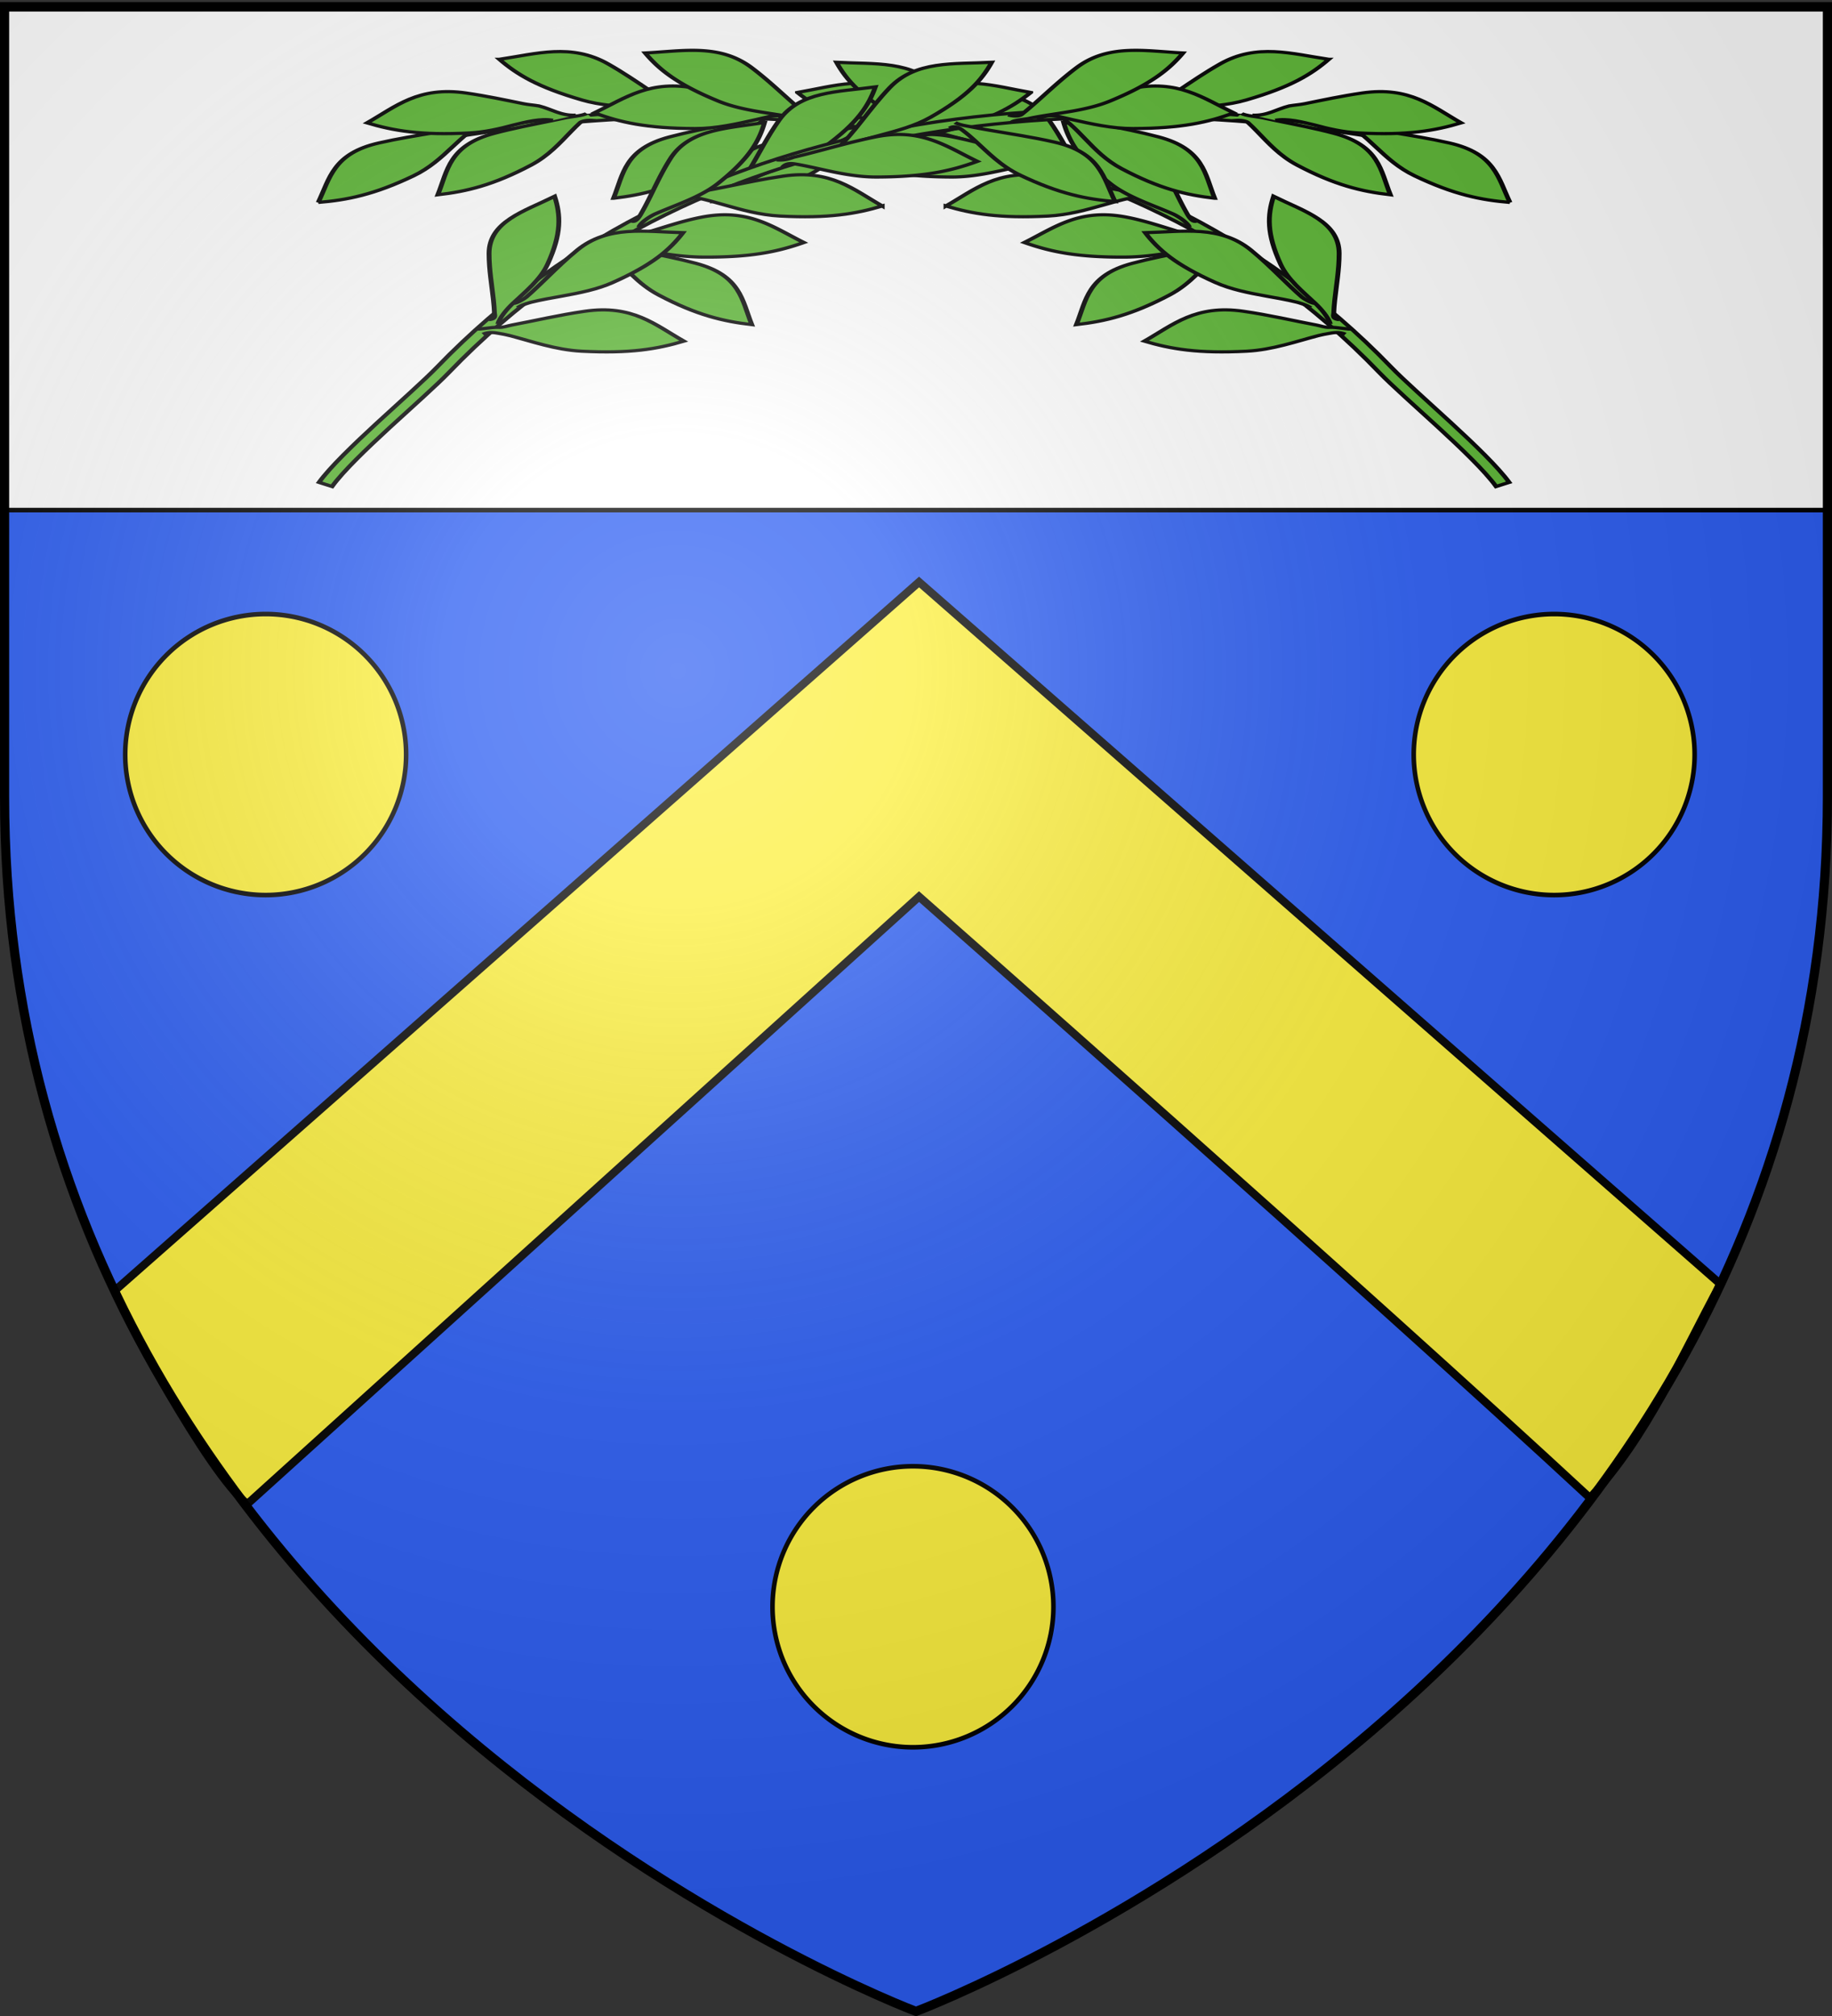
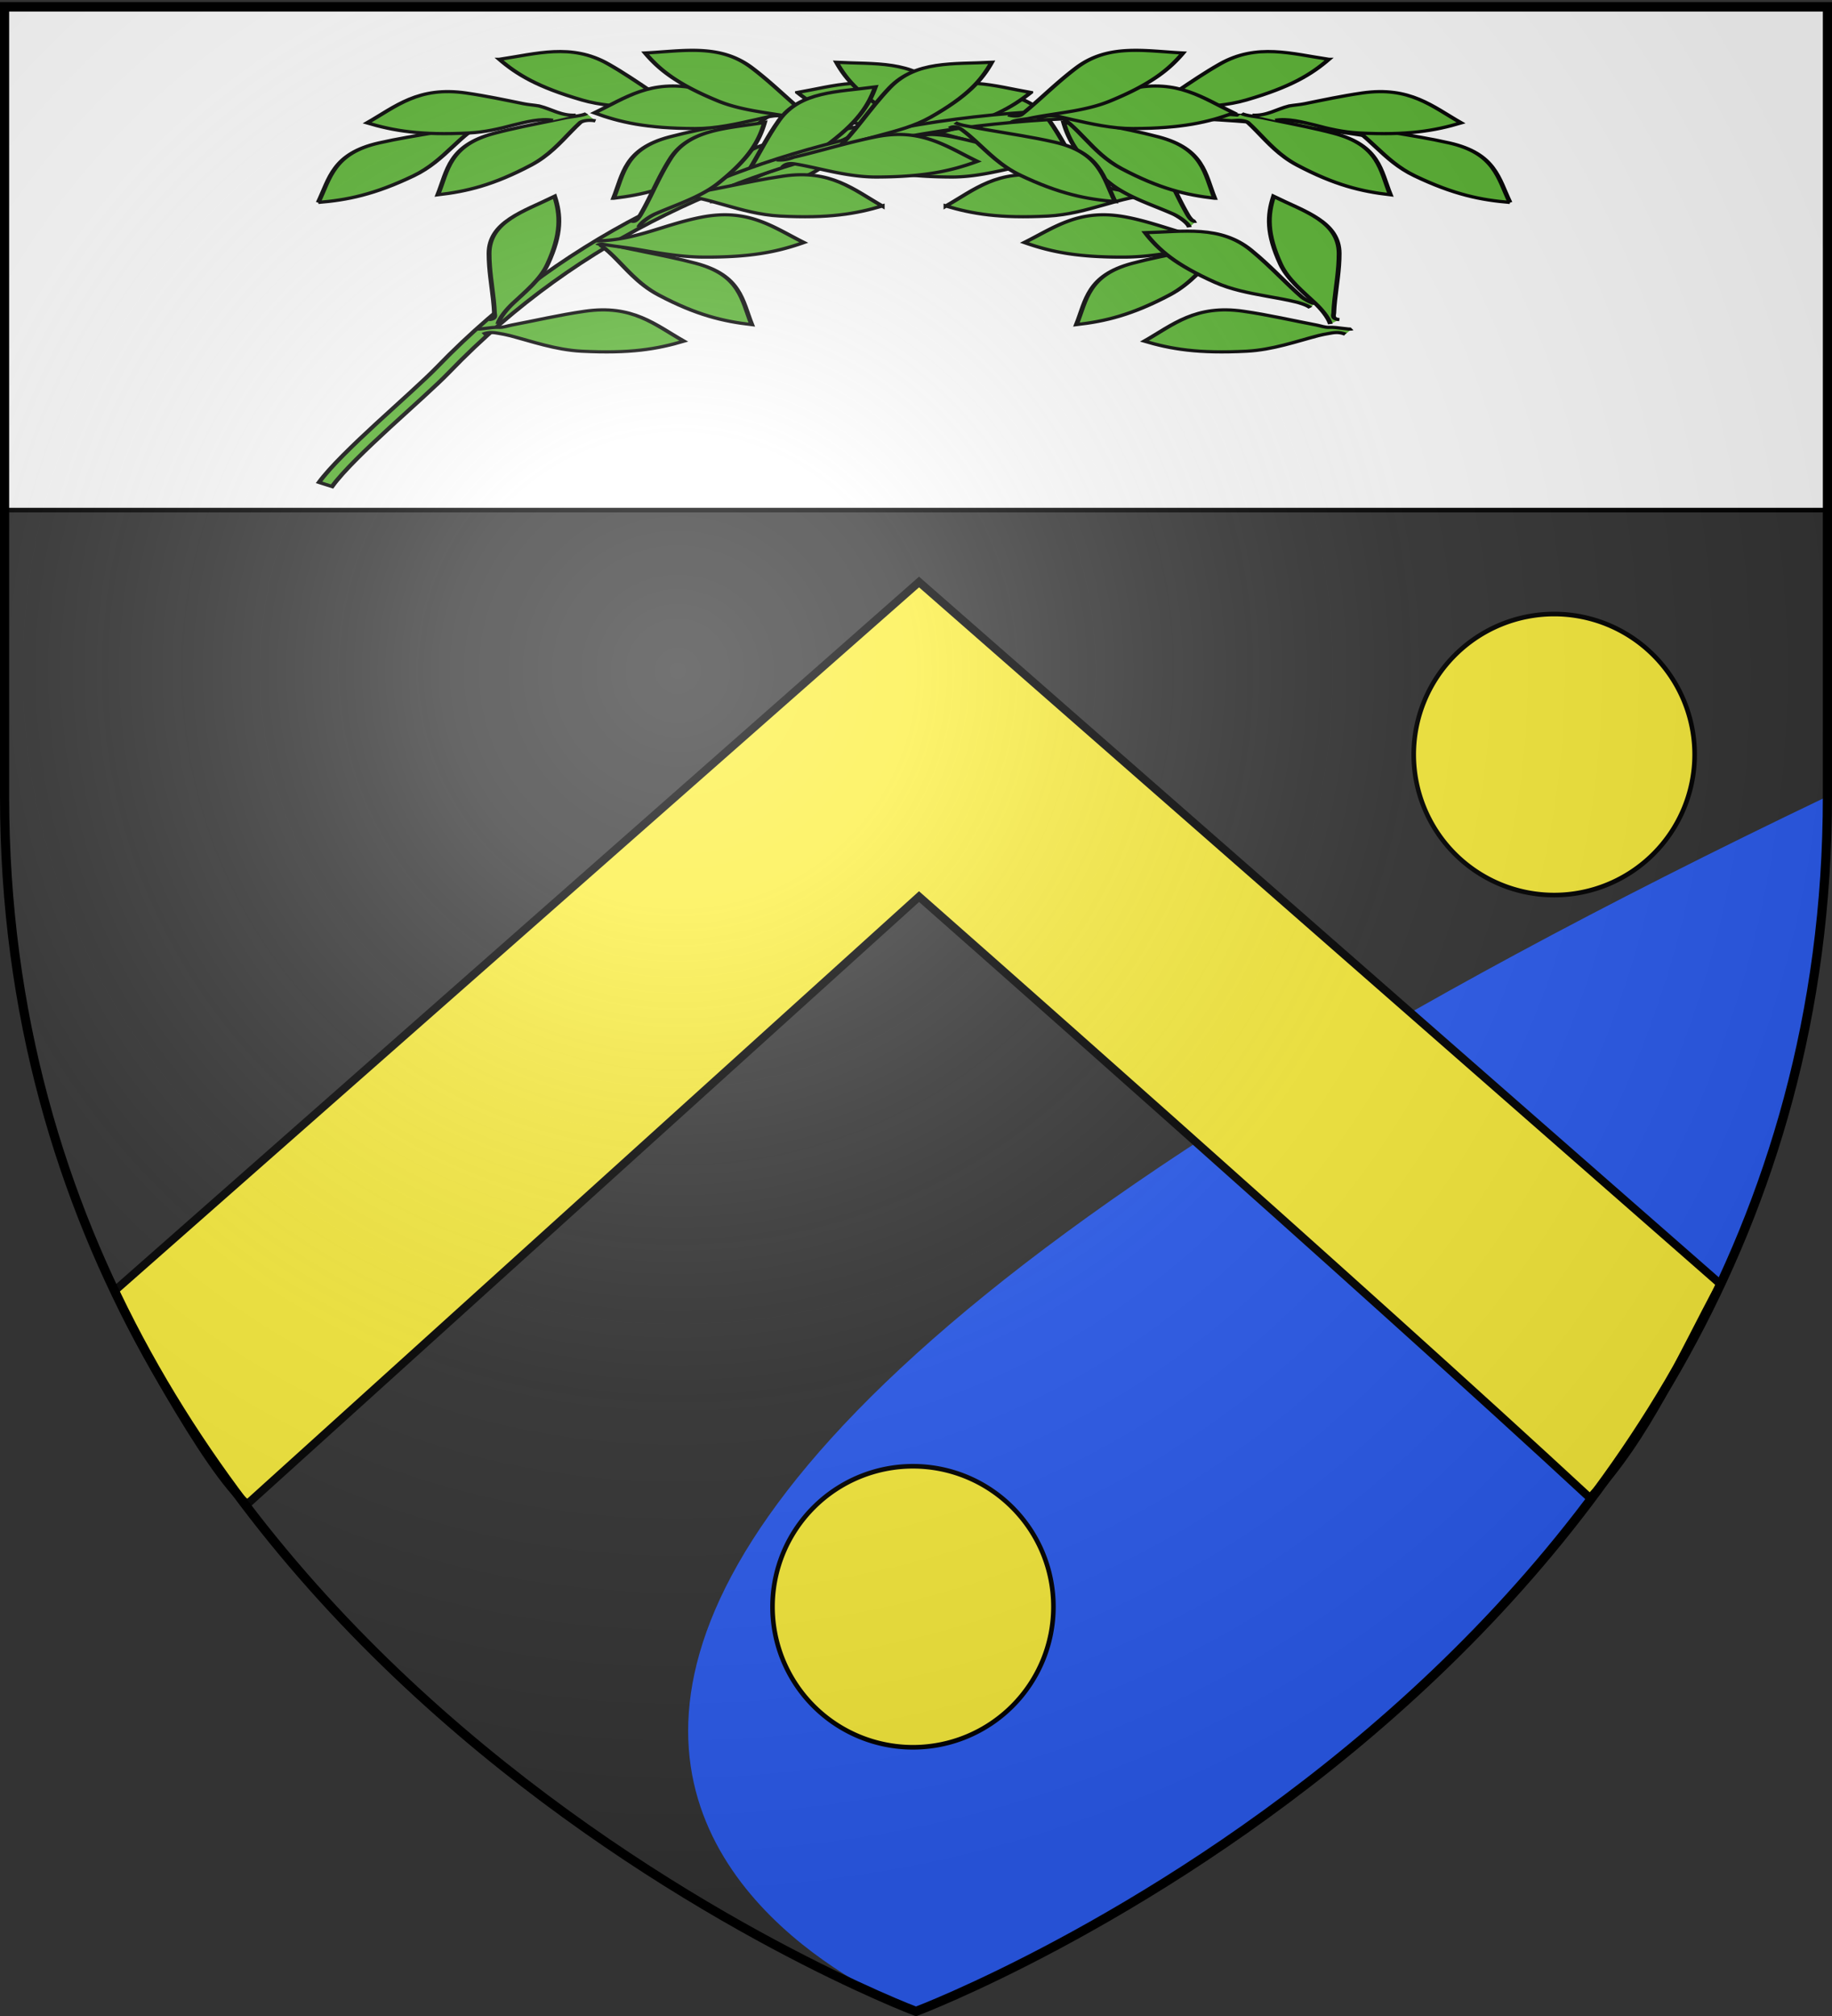
<svg xmlns="http://www.w3.org/2000/svg" xmlns:xlink="http://www.w3.org/1999/xlink" width="600" height="660" version="1.0">
  <rect width="100%" height="100%" fill="#333333" stroke="none" />
  <desc>Flag of Canton of Valais (Wallis)</desc>
  <defs>
    <radialGradient xlink:href="#a" id="b" cx="221.445" cy="226.331" r="300" fx="221.445" fy="226.331" gradientTransform="matrix(1.353 0 0 1.349 -77.63 -85.747)" gradientUnits="userSpaceOnUse" />
    <linearGradient id="a">
      <stop offset="0" style="stop-color:white;stop-opacity:.314" />
      <stop offset=".19" style="stop-color:white;stop-opacity:.251" />
      <stop offset=".6" style="stop-color:#6b6b6b;stop-opacity:.125" />
      <stop offset="1" style="stop-color:black;stop-opacity:.125" />
    </linearGradient>
  </defs>
  <g style="display:inline">
-     <path d="M300 658.5s298.5-112.32 298.5-397.772V2.176H1.5v258.552C1.5 546.18 300 658.5 300 658.5" style="fill:#2b5df2;fill-opacity:1;fill-rule:evenodd;stroke:none;stroke-width:1px;stroke-linecap:butt;stroke-linejoin:miter;stroke-opacity:1" />
+     <path d="M300 658.5s298.5-112.32 298.5-397.772V2.176v258.552C1.5 546.18 300 658.5 300 658.5" style="fill:#2b5df2;fill-opacity:1;fill-rule:evenodd;stroke:none;stroke-width:1px;stroke-linecap:butt;stroke-linejoin:miter;stroke-opacity:1" />
    <path d="m81.02 492.371 219.977-198.843S447.318 422.354 520.723 490.4c18.873-20.128 29.864-46.344 42.747-70.006L300.997 190.535 37.618 422.503c1.645 5.729 30.846 60.44 43.402 69.868z" style="fill:#fcef3c;fill-opacity:1;fill-rule:evenodd;stroke:#000;stroke-width:2.628;stroke-linecap:butt;stroke-linejoin:miter;stroke-miterlimit:4;stroke-dasharray:none;stroke-opacity:1;display:inline" />
    <path d="M1 3h599v164H1z" style="fill:#fff;fill-opacity:1;fill-rule:nonzero;stroke:#000;stroke-width:1.5;stroke-miterlimit:4;stroke-dasharray:none;stroke-opacity:1" />
-     <path d="M148 269.5a46 45.5 0 1 1-92 0 46 45.5 0 1 1 92 0z" style="fill:#fcef3c;fill-opacity:1;fill-rule:nonzero;stroke:#000;stroke-width:1.5;stroke-miterlimit:4;stroke-dasharray:none;stroke-opacity:1" transform="matrix(1 0 0 1.011 -14.991 -25.438)" />
    <path d="M148 269.5a46 45.5 0 1 1-92 0 46 45.5 0 1 1 92 0z" style="fill:#fcef3c;fill-opacity:1;fill-rule:nonzero;stroke:#000;stroke-width:1.5;stroke-miterlimit:4;stroke-dasharray:none;stroke-opacity:1" transform="matrix(1 0 0 1.011 407.009 -25.438)" />
    <path d="M148 269.5a46 45.5 0 1 1-92 0 46 45.5 0 1 1 92 0z" style="fill:#fcef3c;fill-opacity:1;fill-rule:nonzero;stroke:#000;stroke-width:1.5;stroke-miterlimit:4;stroke-dasharray:none;stroke-opacity:1;display:inline" transform="matrix(1 0 0 1.011 197.009 253.562)" />
    <g style="display:inline">
      <path d="M67.87 402.74c.096 15.805-3.335 31.096 12.805 42.984 13.243 9.754 27.584 16.495 38.423 25.727-8.507-9.998-8.903-28.013-18.736-41.196-11.985-16.069-21.598-22.573-32.492-27.515zM157.08 503.966c-3.152-1.978-9.043-6.186-11.994-9.105-6.657-6.585-13.342-14.529-22.475-19.168-17.872-9.079-29.373-10.64-41.328-10.233 7.101 14.12 10.814 29.346 30.554 32.834 11.152 1.97 22.136 2.43 32.405 3.655 1.863.222 3.679.726 5.513.755 1.93.032 6.004 2.576 6.267 4.024" style="fill:#5ab532;fill-rule:evenodd;stroke:#000;stroke-width:2;stroke-linecap:butt;stroke-linejoin:miter;stroke-miterlimit:4;stroke-dasharray:none;stroke-opacity:1" transform="matrix(.208 .505 .767 -.137 -61.85 51.179)" />
-       <path d="M55.345 236.563c-1.55 59.59 4.829 140.071 47.874 212.03 36.204 60.524 96.574 114.845 194.428 145.293 18.489 5.753 61.195 24.173 82.45 28.102l1.094-5.875c-20.877-3.86-63.215-22.173-81.35-27.788-96.847-29.984-155.935-83.376-191.497-142.825-42.221-70.582-52.03-149.938-50.5-208.781z" style="fill:#5ab532;fill-opacity:1;fill-rule:evenodd;stroke:#000;stroke-width:2;stroke-linecap:butt;stroke-linejoin:miter;stroke-miterlimit:4;stroke-dasharray:none;stroke-opacity:1" transform="matrix(.208 .505 .767 -.137 -61.85 51.179)" />
      <path d="M63.213 317.778c-1.838-3.132-1.141-5.714-.648-6.326 1.35-1.672 2.818-3.332 4.336-5.01 5.816-6.422 12.392-13.094 16.124-21.629 8.03-18.367 8.924-29.939 7.827-41.85-13.686 7.905-28.671 12.492-31.013 32.4-.986 8.39-1.14 16.64-1.414 24.573-.08 2.283-.169 4.54-.291 6.767-.068 1.242.62 7.07-.349 8.73M111.897 312.285c-13.687 7.906-28.672 12.492-31.013 32.401-1.921 16.334-.681 32.132-3.338 46.12 4.477-12.34 19.934-21.6 26.523-36.67 8.03-18.367 8.924-29.94 7.828-41.851zM206.39 549.012c1.947-3.128 4.48-6.127 7.213-9.168 2.499-2.781 5.165-5.598 7.704-8.584 3.515-4.134 6.786-8.59 9.029-13.72 8.03-18.368 8.924-29.94 7.827-41.851-13.686 7.905-28.672 12.492-31.013 32.4-.865 7.355-1.089 14.601-1.317 21.622-.21 6.49-.423 12.788-1.148 18.801M152.449 443.23c-6.858 14.24-16.66 26.47-7.383 44.24 7.61 14.58 17.53 26.937 23.212 39.992-3.25-12.719 4.31-29.076 1.27-45.239-3.707-19.7-9.485-29.766-17.1-38.993zM272.968 581.091c-2.353-2.242-2.22-4.476-2.242-6.347-.02-1.656.022-3.27.169-4.6 1.074-9.728 3.678-20.47 1.673-31.127-3.707-19.7-9.485-29.767-17.098-38.993-6.859 14.24-16.66 26.469-7.384 44.24 5.02 9.615 11.044 18.264 16.194 26.784.97 1.606 2.484 3.002 2.806 4.809.543 3.043 3.777 7.613 3.356 8.793M82.557 194.14c-13.279 8.574-28.02 13.896-29.373 33.896-1.111 16.41.909 32.126-1.053 46.228 3.861-12.546 18.842-22.56 24.677-37.936 7.113-18.742 7.433-30.344 5.749-42.187z" style="fill:#5ab532;fill-rule:evenodd;stroke:#000;stroke-width:2;stroke-linecap:butt;stroke-linejoin:miter;stroke-miterlimit:4;stroke-dasharray:none;stroke-opacity:1" transform="matrix(.208 .505 .767 -.137 -61.85 51.179)" />
      <path d="M58.287 300.907c-2.652-4.267-1.89-11.263-1.42-16.372.782-6.19 1.228-12.583.03-18.945-3.706-19.7-9.484-29.767-17.098-38.993-6.858 14.24-16.659 26.469-7.383 44.24 3.917 7.502 8.445 14.416 12.692 21.14 1.147 1.815 1.924 3.91 2.978 5.733 3.384 4.647 8.356 7.045 9.568 13.147M98.22 429.168c-2.973-1.618-.443-5.09-.146-5.545 1.414-2.166 3.054-4.303 4.796-6.461 5.714-7.079 12.521-14.382 16.027-23.62 7.113-18.742 7.433-30.344 5.749-42.187-13.279 8.573-28.02 13.895-29.373 33.895-.646 9.531-.235 18.829-.161 27.712.024 2.963.011 5.88-.091 8.744-.017.472.196 4.113-.832 6.206M265.19 576.806c-4.321.273-10.219-1.219-14.23-2.677-8.467-3.08-17.492-7.043-27.252-7.341-20.037-.614-31.11 2.866-41.756 8.319 12.433 9.758 22.27 21.958 41.619 16.717 9.714-2.63 18.8-6.285 27.591-9.354 2.638-.92 5.25-1.788 7.843-2.56.96-.286 3.29-1.84 4.5 1.195M53.864 423.211c5.288 14.895 7.076 30.464 26.228 36.384 15.713 4.856 31.473 6.507 44.745 11.66-11.32-6.644-17.619-23.526-31.24-32.743-16.603-11.234-27.82-14.215-39.733-15.301zM15.67 289.63c.711 15.79-2.123 31.203 14.468 42.454 13.613 9.23 28.205 15.409 39.395 24.211-8.89-9.659-9.986-27.645-20.325-40.435-12.602-15.59-22.46-21.715-33.538-26.23z" style="fill:#5ab532;fill-rule:evenodd;stroke:#000;stroke-width:2;stroke-linecap:butt;stroke-linejoin:miter;stroke-miterlimit:4;stroke-dasharray:none;stroke-opacity:1" transform="matrix(.208 .505 .767 -.137 -61.85 51.179)" />
      <path d="M83.399 395.554c-5.29-3.47-3.946-7.772-3.62-13.75.475-8.302 1.181-17.17-1.184-25.726-5.341-19.32-11.941-28.868-20.3-37.425-5.643 14.764-14.387 27.77-3.656 44.702 4.772 7.53 10.165 14.352 15.18 21.017 2.274 3.023 4.16 3.847 6.185 6.857.932 1.384 2.601 3.315 2.987 5.95" style="fill:#5ab532;fill-rule:evenodd;stroke:#000;stroke-width:2;stroke-linecap:butt;stroke-linejoin:miter;stroke-miterlimit:4;stroke-dasharray:none;stroke-opacity:1" transform="matrix(.208 .505 .767 -.137 -61.85 51.179)" />
      <path d="M87.635 405.352c-1.3-.63-3.273-5.194-3.773-5.951a82 82 0 0 1-2.887-4.77c-4.638-8.204-8.893-17.777-16.465-24.803-14.694-13.635-25.325-18.292-36.933-21.183 2.954 15.527 2.345 31.187 20.37 39.959 8.434 4.105 17.042 7.18 25.17 10.387 3.087 1.218 6.104 2.454 9.016 3.773.513.232 2.183 1.318 1.76 5.27M139.76 489.236c-3.221-.765-3.286-3.264-3.308-4.63-.039-2.54.073-5.174.222-7.872.472-8.544 1.31-17.728-1.135-26.575-5.342-19.321-11.941-28.868-20.3-37.425-5.643 14.764-14.387 27.77-3.657 44.702 5.278 8.329 11.317 15.791 16.762 23.134a200 200 0 0 1 4.08 5.682c.608.883 3.137 2.696 3.561 6.523M191.553 536.567c-3.344.123-8.371-3.102-9.679-4.226-1.68-1.446-3.353-3-5.049-4.596-6.03-5.677-12.352-11.876-20.39-15.543-18.238-8.32-29.794-9.397-41.722-8.489 7.688 13.81 12.037 28.866 31.906 31.522 9.4 1.257 18.64 1.46 27.45 1.958 2.946.166 5.844.366 8.685.649 1.138.113 6.135.395 5.862 2.395M206.935 550.015c-.583-.104-1.276-1.26-1.258-2.205.08-4.315-.585-9.043-.629-14.029-.078-8.938-.071-18.606-2.395-27.578-5.026-19.406-11.47-29.06-19.688-37.751-5.883 14.67-14.837 27.532-4.384 44.637 4.658 7.622 10.57 13.654 15.712 20.084 3.947 4.935 7.44 10.103 9.57 16.405q.305.907.573 1.847" style="fill:#5ab532;fill-rule:evenodd;stroke:#000;stroke-width:2;stroke-linecap:butt;stroke-linejoin:miter;stroke-miterlimit:4;stroke-dasharray:none;stroke-opacity:1" transform="matrix(.208 .505 .767 -.137 -61.85 51.179)" />
      <path d="M253.198 571.516c-2.206-.917-4.799-4.468-4.799-4.468-2.525-3.486-4.796-7.495-7.208-11.574-3.68-6.227-7.69-12.618-13.439-17.57-15.186-13.086-25.981-17.349-37.687-19.81 3.523 15.408 3.49 31.08 21.827 39.182 6.51 2.877 13.098 5.158 19.497 7.36 4.97 1.711 9.827 3.374 14.444 5.23 1.282.516 4.944 2.904 5.181 4.073" style="fill:#5ab532;fill-rule:evenodd;stroke:#000;stroke-width:2;stroke-linecap:butt;stroke-linejoin:miter;stroke-miterlimit:4;stroke-dasharray:none;stroke-opacity:1" transform="matrix(.208 .505 .767 -.137 -61.85 51.179)" />
    </g>
    <g style="display:inline">
      <path d="M67.87 402.74c.096 15.805-3.335 31.096 12.805 42.984 13.243 9.754 27.584 16.495 38.423 25.727-8.507-9.998-8.903-28.013-18.736-41.196-11.985-16.069-21.598-22.573-32.492-27.515zM157.08 503.966c-3.152-1.978-9.043-6.186-11.994-9.105-6.657-6.585-13.342-14.529-22.475-19.168-17.872-9.079-29.373-10.64-41.328-10.233 7.101 14.12 10.814 29.346 30.554 32.834 11.152 1.97 22.136 2.43 32.405 3.655 1.863.222 3.679.726 5.513.755 1.93.032 6.004 2.576 6.267 4.024" style="fill:#5ab532;fill-rule:evenodd;stroke:#000;stroke-width:2;stroke-linecap:butt;stroke-linejoin:miter;stroke-miterlimit:4;stroke-dasharray:none;stroke-opacity:1" transform="matrix(-.208 .505 -.767 -.137 660.603 51.179)" />
      <path d="M55.345 236.563c-1.55 59.59 4.829 140.071 47.874 212.03 36.204 60.524 96.574 114.845 194.428 145.293 18.489 5.753 61.195 24.173 82.45 28.102l1.094-5.875c-20.877-3.86-63.215-22.173-81.35-27.788-96.847-29.984-155.935-83.376-191.497-142.825-42.221-70.582-52.03-149.938-50.5-208.781z" style="fill:#5ab532;fill-opacity:1;fill-rule:evenodd;stroke:#000;stroke-width:2;stroke-linecap:butt;stroke-linejoin:miter;stroke-miterlimit:4;stroke-dasharray:none;stroke-opacity:1" transform="matrix(-.208 .505 -.767 -.137 660.603 51.179)" />
      <path d="M63.213 317.778c-1.838-3.132-1.141-5.714-.648-6.326 1.35-1.672 2.818-3.332 4.336-5.01 5.816-6.422 12.392-13.094 16.124-21.629 8.03-18.367 8.924-29.939 7.827-41.85-13.686 7.905-28.671 12.492-31.013 32.4-.986 8.39-1.14 16.64-1.414 24.573-.08 2.283-.169 4.54-.291 6.767-.068 1.242.62 7.07-.349 8.73M111.897 312.285c-13.687 7.906-28.672 12.492-31.013 32.401-1.921 16.334-.681 32.132-3.338 46.12 4.477-12.34 19.934-21.6 26.523-36.67 8.03-18.367 8.924-29.94 7.828-41.851zM206.39 549.012c1.947-3.128 4.48-6.127 7.213-9.168 2.499-2.781 5.165-5.598 7.704-8.584 3.515-4.134 6.786-8.59 9.029-13.72 8.03-18.368 8.924-29.94 7.827-41.851-13.686 7.905-28.672 12.492-31.013 32.4-.865 7.355-1.089 14.601-1.317 21.622-.21 6.49-.423 12.788-1.148 18.801M152.449 443.23c-6.858 14.24-16.66 26.47-7.383 44.24 7.61 14.58 17.53 26.937 23.212 39.992-3.25-12.719 4.31-29.076 1.27-45.239-3.707-19.7-9.485-29.766-17.1-38.993zM272.968 581.091c-2.353-2.242-2.22-4.476-2.242-6.347-.02-1.656.022-3.27.169-4.6 1.074-9.728 3.678-20.47 1.673-31.127-3.707-19.7-9.485-29.767-17.098-38.993-6.859 14.24-16.66 26.469-7.384 44.24 5.02 9.615 11.044 18.264 16.194 26.784.97 1.606 2.484 3.002 2.806 4.809.543 3.043 3.777 7.613 3.356 8.793M82.557 194.14c-13.279 8.574-28.02 13.896-29.373 33.896-1.111 16.41.909 32.126-1.053 46.228 3.861-12.546 18.842-22.56 24.677-37.936 7.113-18.742 7.433-30.344 5.749-42.187z" style="fill:#5ab532;fill-rule:evenodd;stroke:#000;stroke-width:2;stroke-linecap:butt;stroke-linejoin:miter;stroke-miterlimit:4;stroke-dasharray:none;stroke-opacity:1" transform="matrix(-.208 .505 -.767 -.137 660.603 51.179)" />
      <path d="M58.287 300.907c-2.652-4.267-1.89-11.263-1.42-16.372.782-6.19 1.228-12.583.03-18.945-3.706-19.7-9.484-29.767-17.098-38.993-6.858 14.24-16.659 26.469-7.383 44.24 3.917 7.502 8.445 14.416 12.692 21.14 1.147 1.815 1.924 3.91 2.978 5.733 3.384 4.647 8.356 7.045 9.568 13.147M98.22 429.168c-2.973-1.618-.443-5.09-.146-5.545 1.414-2.166 3.054-4.303 4.796-6.461 5.714-7.079 12.521-14.382 16.027-23.62 7.113-18.742 7.433-30.344 5.749-42.187-13.279 8.573-28.02 13.895-29.373 33.895-.646 9.531-.235 18.829-.161 27.712.024 2.963.011 5.88-.091 8.744-.017.472.196 4.113-.832 6.206M265.19 576.806c-4.321.273-10.219-1.219-14.23-2.677-8.467-3.08-17.492-7.043-27.252-7.341-20.037-.614-31.11 2.866-41.756 8.319 12.433 9.758 22.27 21.958 41.619 16.717 9.714-2.63 18.8-6.285 27.591-9.354 2.638-.92 5.25-1.788 7.843-2.56.96-.286 3.29-1.84 4.5 1.195M53.864 423.211c5.288 14.895 7.076 30.464 26.228 36.384 15.713 4.856 31.473 6.507 44.745 11.66-11.32-6.644-17.619-23.526-31.24-32.743-16.603-11.234-27.82-14.215-39.733-15.301zM15.67 289.63c.711 15.79-2.123 31.203 14.468 42.454 13.613 9.23 28.205 15.409 39.395 24.211-8.89-9.659-9.986-27.645-20.325-40.435-12.602-15.59-22.46-21.715-33.538-26.23z" style="fill:#5ab532;fill-rule:evenodd;stroke:#000;stroke-width:2;stroke-linecap:butt;stroke-linejoin:miter;stroke-miterlimit:4;stroke-dasharray:none;stroke-opacity:1" transform="matrix(-.208 .505 -.767 -.137 660.603 51.179)" />
      <path d="M83.399 395.554c-5.29-3.47-3.946-7.772-3.62-13.75.475-8.302 1.181-17.17-1.184-25.726-5.341-19.32-11.941-28.868-20.3-37.425-5.643 14.764-14.387 27.77-3.656 44.702 4.772 7.53 10.165 14.352 15.18 21.017 2.274 3.023 4.16 3.847 6.185 6.857.932 1.384 2.601 3.315 2.987 5.95" style="fill:#5ab532;fill-rule:evenodd;stroke:#000;stroke-width:2;stroke-linecap:butt;stroke-linejoin:miter;stroke-miterlimit:4;stroke-dasharray:none;stroke-opacity:1" transform="matrix(-.208 .505 -.767 -.137 660.603 51.179)" />
      <path d="M87.635 405.352c-1.3-.63-3.273-5.194-3.773-5.951a82 82 0 0 1-2.887-4.77c-4.638-8.204-8.893-17.777-16.465-24.803-14.694-13.635-25.325-18.292-36.933-21.183 2.954 15.527 2.345 31.187 20.37 39.959 8.434 4.105 17.042 7.18 25.17 10.387 3.087 1.218 6.104 2.454 9.016 3.773.513.232 2.183 1.318 1.76 5.27M139.76 489.236c-3.221-.765-3.286-3.264-3.308-4.63-.039-2.54.073-5.174.222-7.872.472-8.544 1.31-17.728-1.135-26.575-5.342-19.321-11.941-28.868-20.3-37.425-5.643 14.764-14.387 27.77-3.657 44.702 5.278 8.329 11.317 15.791 16.762 23.134a200 200 0 0 1 4.08 5.682c.608.883 3.137 2.696 3.561 6.523M191.553 536.567c-3.344.123-8.371-3.102-9.679-4.226-1.68-1.446-3.353-3-5.049-4.596-6.03-5.677-12.352-11.876-20.39-15.543-18.238-8.32-29.794-9.397-41.722-8.489 7.688 13.81 12.037 28.866 31.906 31.522 9.4 1.257 18.64 1.46 27.45 1.958 2.946.166 5.844.366 8.685.649 1.138.113 6.135.395 5.862 2.395M206.935 550.015c-.583-.104-1.276-1.26-1.258-2.205.08-4.315-.585-9.043-.629-14.029-.078-8.938-.071-18.606-2.395-27.578-5.026-19.406-11.47-29.06-19.688-37.751-5.883 14.67-14.837 27.532-4.384 44.637 4.658 7.622 10.57 13.654 15.712 20.084 3.947 4.935 7.44 10.103 9.57 16.405q.305.907.573 1.847" style="fill:#5ab532;fill-rule:evenodd;stroke:#000;stroke-width:2;stroke-linecap:butt;stroke-linejoin:miter;stroke-miterlimit:4;stroke-dasharray:none;stroke-opacity:1" transform="matrix(-.208 .505 -.767 -.137 660.603 51.179)" />
-       <path d="M253.198 571.516c-2.206-.917-4.799-4.468-4.799-4.468-2.525-3.486-4.796-7.495-7.208-11.574-3.68-6.227-7.69-12.618-13.439-17.57-15.186-13.086-25.981-17.349-37.687-19.81 3.523 15.408 3.49 31.08 21.827 39.182 6.51 2.877 13.098 5.158 19.497 7.36 4.97 1.711 9.827 3.374 14.444 5.23 1.282.516 4.944 2.904 5.181 4.073" style="fill:#5ab532;fill-rule:evenodd;stroke:#000;stroke-width:2;stroke-linecap:butt;stroke-linejoin:miter;stroke-miterlimit:4;stroke-dasharray:none;stroke-opacity:1" transform="matrix(-.208 .505 -.767 -.137 660.603 51.179)" />
    </g>
  </g>
  <path d="M300 658.5s298.5-112.32 298.5-397.772V2.176H1.5v258.552C1.5 546.18 300 658.5 300 658.5" style="opacity:1;fill:url(#b);fill-opacity:1;fill-rule:evenodd;stroke:none;stroke-width:1px;stroke-linecap:butt;stroke-linejoin:miter;stroke-opacity:1" />
  <path d="M300 658.5S1.5 546.18 1.5 260.728V2.176h597v258.552C598.5 546.18 300 658.5 300 658.5z" style="opacity:1;fill:none;fill-opacity:1;fill-rule:evenodd;stroke:#000;stroke-width:3;stroke-linecap:butt;stroke-linejoin:miter;stroke-miterlimit:4;stroke-dasharray:none;stroke-opacity:1" />
</svg>